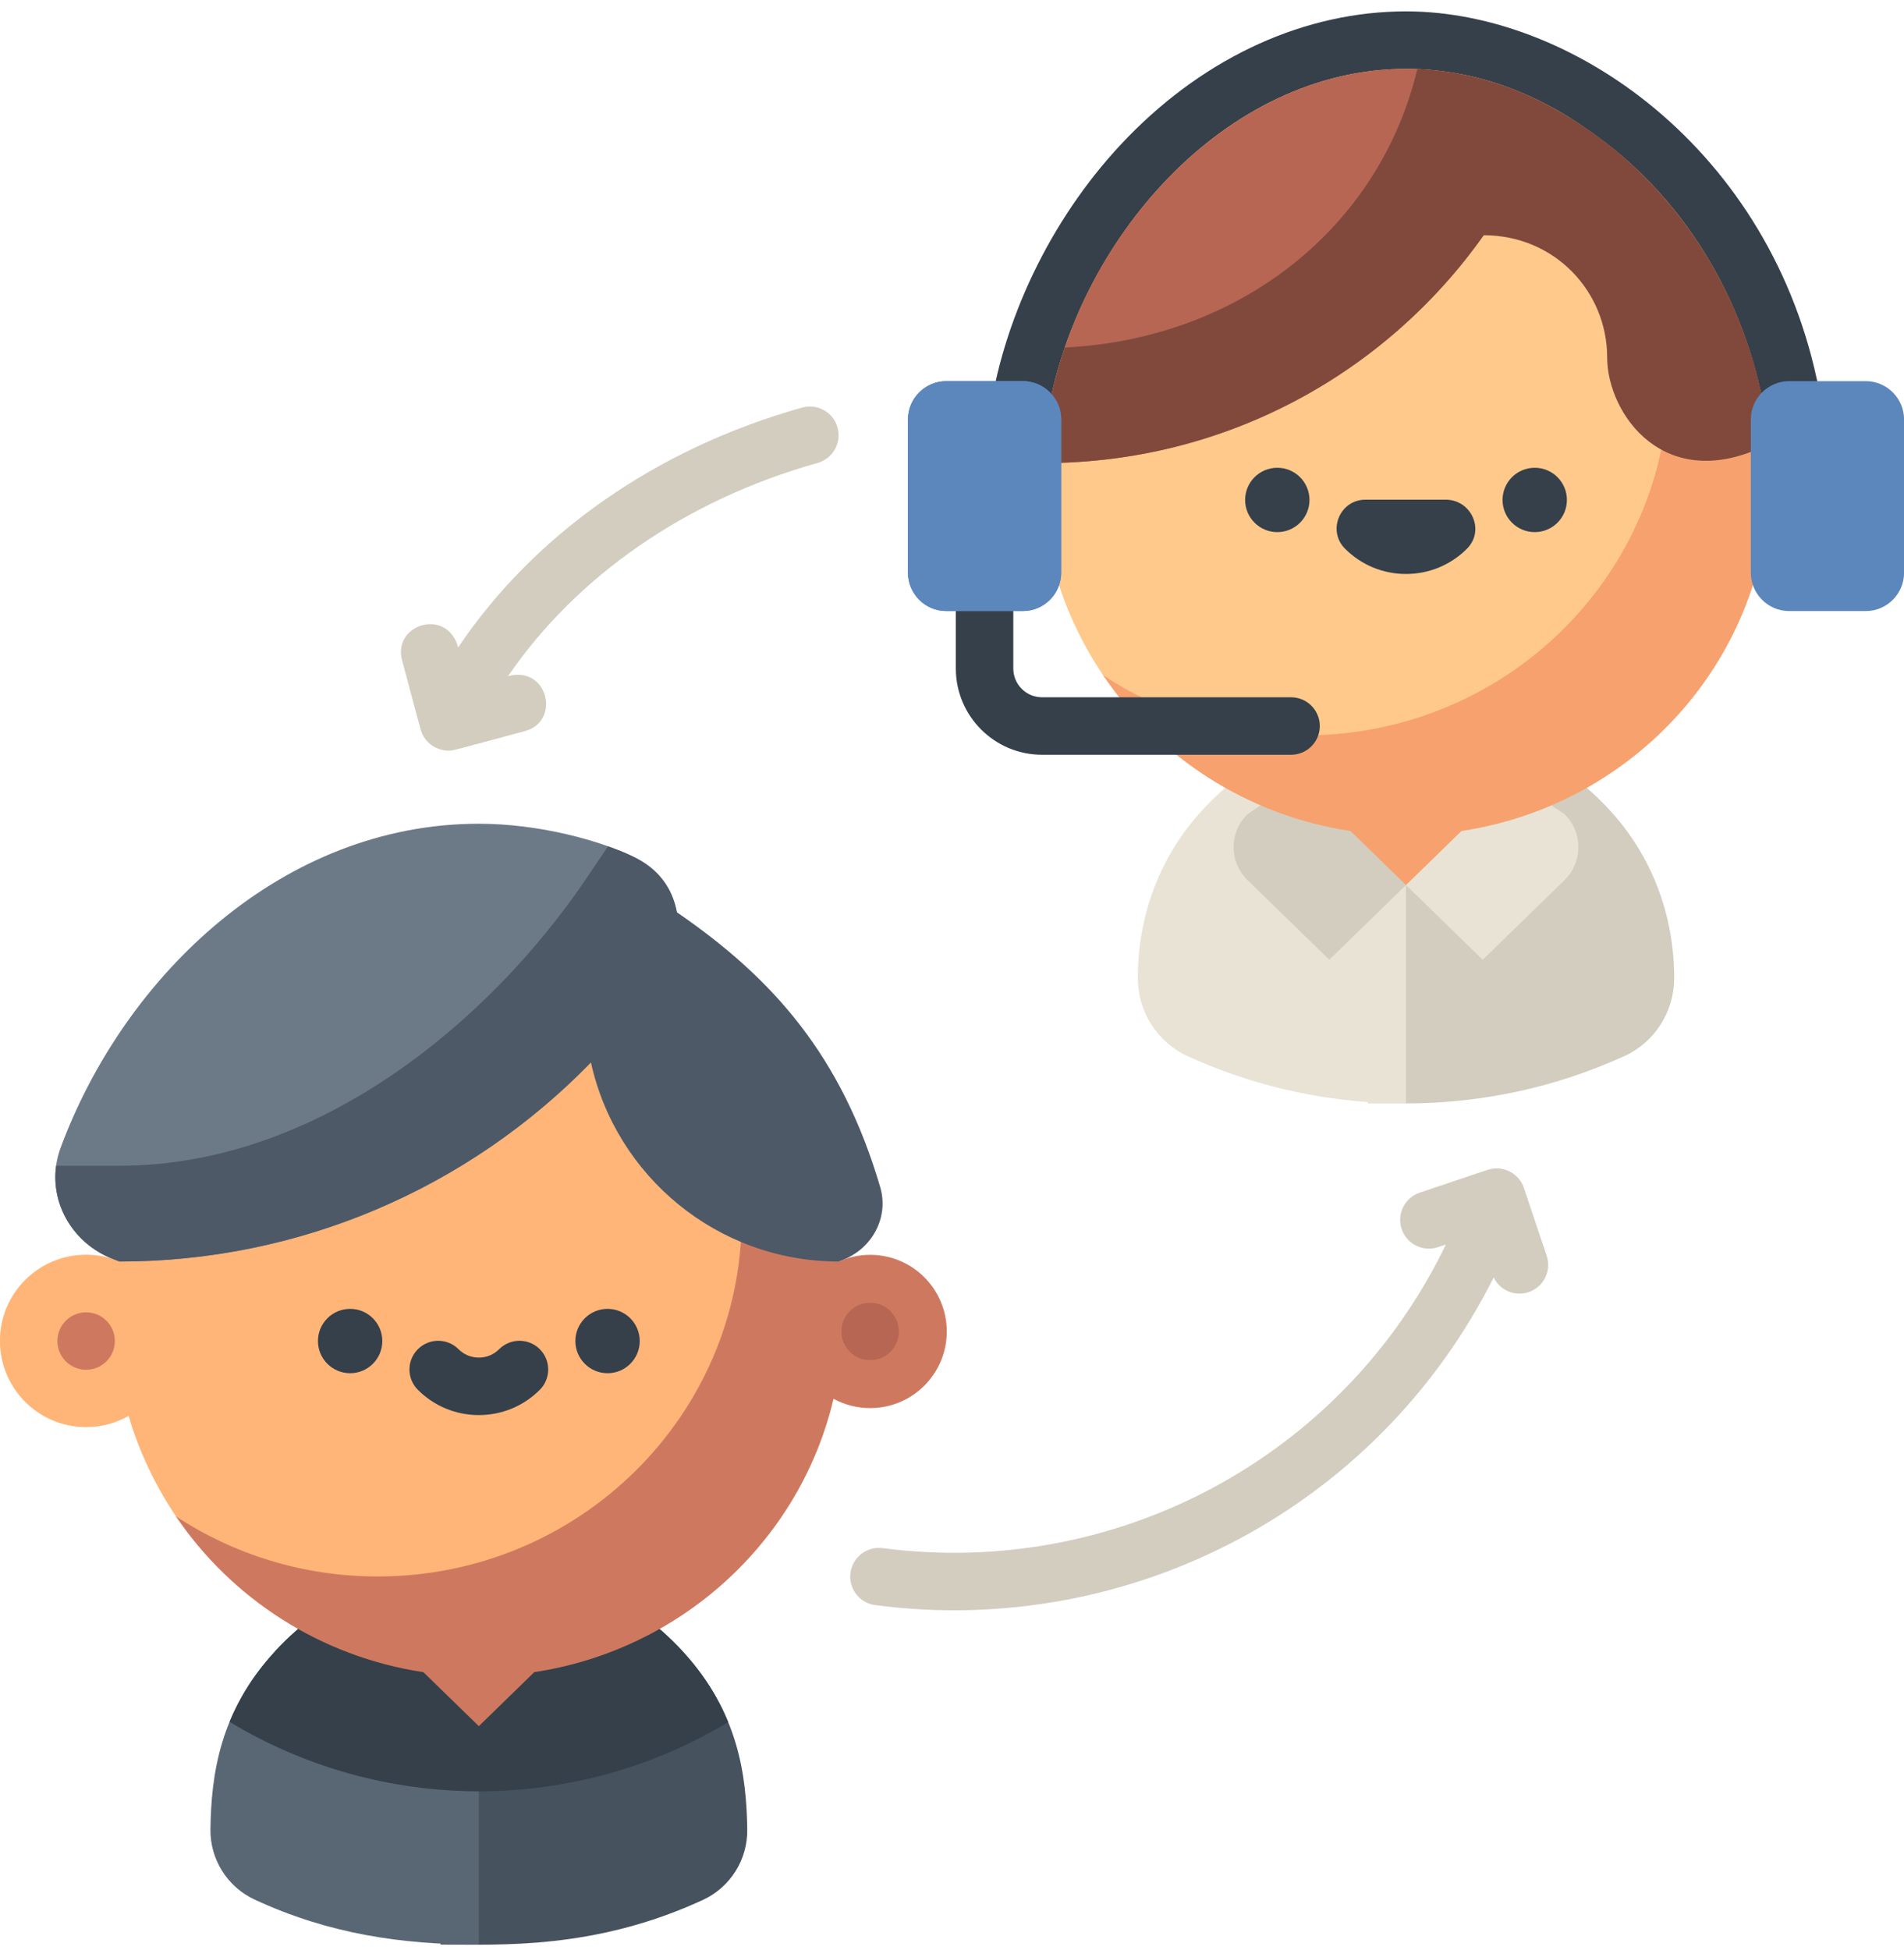
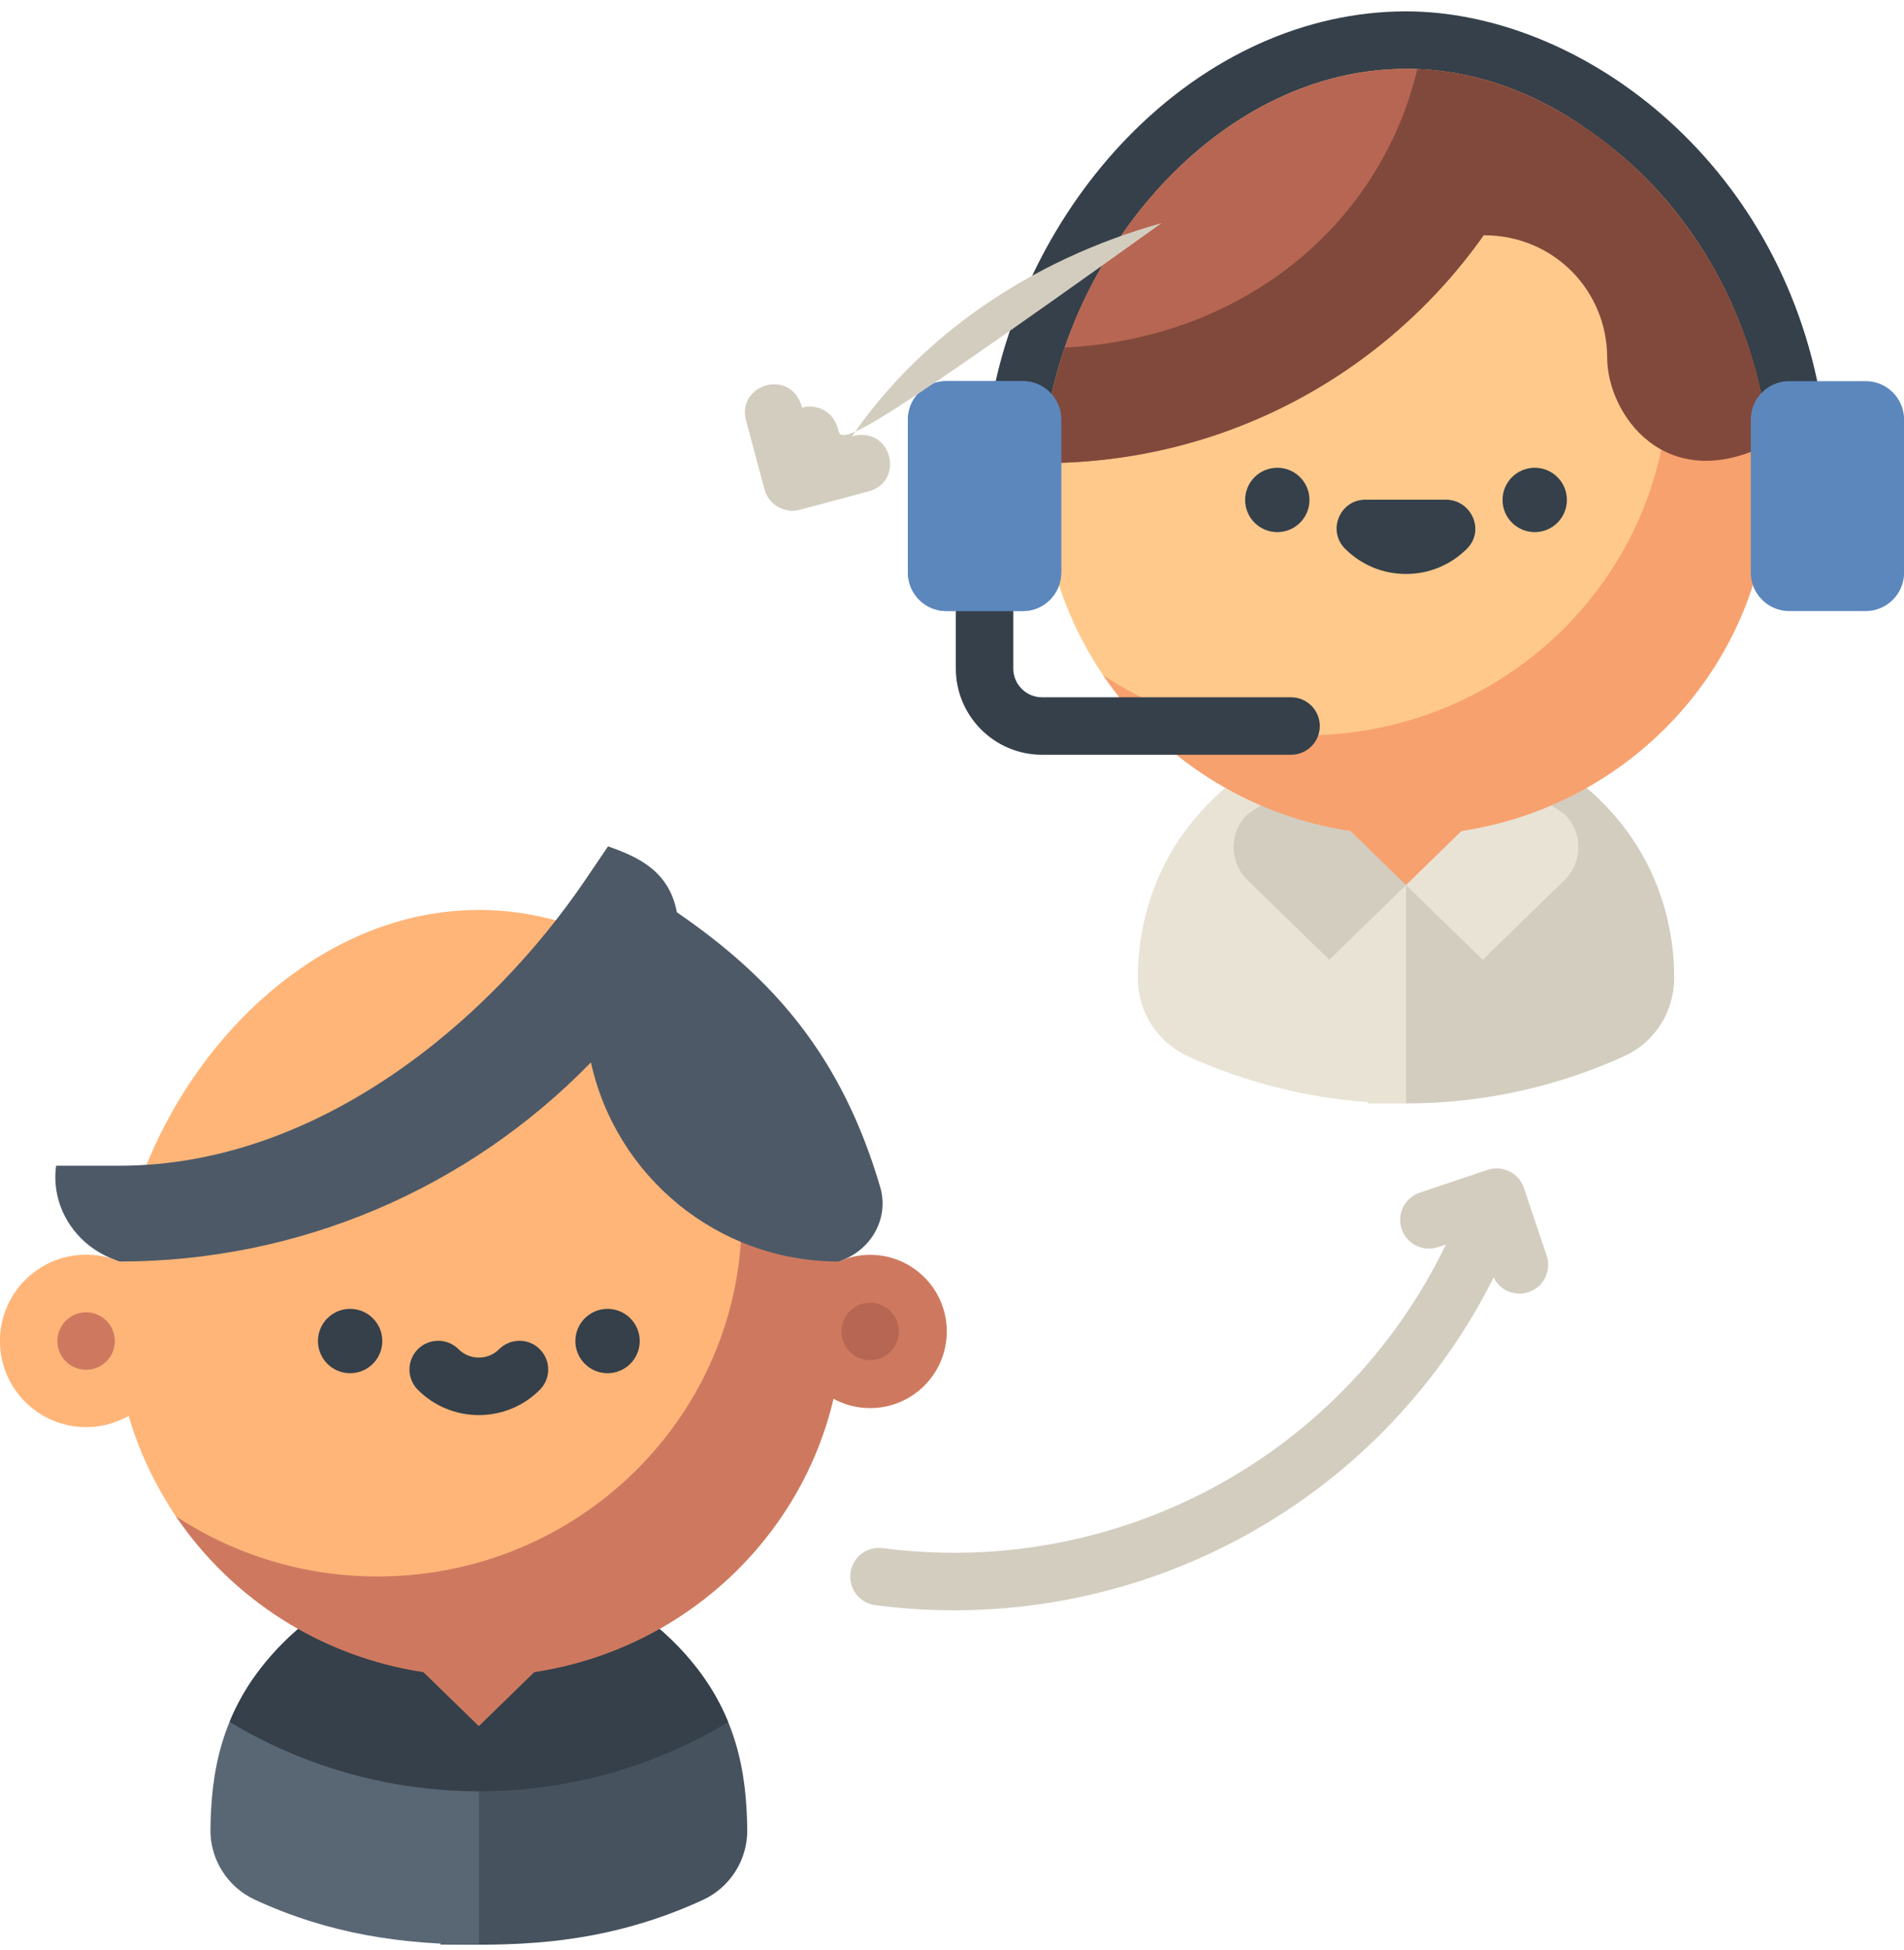
<svg xmlns="http://www.w3.org/2000/svg" height="617.2" preserveAspectRatio="xMidYMid meet" version="1.0" viewBox="4.6 86.4 602.8 617.2" width="602.8" zoomAndPan="magnify">
  <g>
    <path d="M220.738,609.155c0.005-0.001,0.009-0.003,0.014-0.005c-16.966-18.434-40.514-28.47-64.555-28.503 l-12.131,121.297c18.777,0,48.74,1.732,83.08-14.134c8.663-4.003,14.168-12.749,14.03-22.29 C240.931,648.352,238.335,628.269,220.738,609.155z" fill="#46525E" />
  </g>
  <g>
    <path d="M156.197,580.648c-24.041,0.033-47.59,10.07-64.554,28.504c0.004,0.001,0.008,0.002,0.013,0.005 c-17.563,19.075-20.177,39.097-20.433,56.256c-0.143,9.534,5.346,18.282,13.993,22.296c23.45,10.884,46.593,14.236,70.981,14.236 L156.197,580.648L156.197,580.648z" fill="#596775" />
  </g>
  <g>
    <path d="M235.151,631.545c-3.049-7.459-7.605-14.996-14.412-22.39c0.005-0.001,0.009-0.003,0.014-0.005 c-16.966-18.434-40.513-28.47-64.555-28.503c-24.041,0.033-47.59,10.07-64.554,28.503c0.005,0.002,0.008,0.003,0.013,0.005 c-6.78,7.366-11.326,14.871-14.375,22.299c23.781,14.37,51.056,21.973,78.943,21.973 C184.119,653.427,211.392,645.856,235.151,631.545z" fill="#35404A" />
  </g>
  <g>
    <path d="M213.947,393.847c-16.975-12.077-36.69-19.404-57.723-19.404c-57.375,0-104.951,54.53-113.782,111.254 c-3.252-1.368-6.823-2.125-10.573-2.125c-15.073,0-27.292,12.22-27.292,27.291c0,15.073,12.22,27.292,27.292,27.292 c4.894,0,9.479-1.295,13.452-3.549c3.334,11.39,8.45,22.036,14.962,31.769c3.191,4.771,21.479,19.079,47.546,24.535l62.119,12.999 l55.747-54.671C270.949,504.858,265.705,430.675,213.947,393.847z" fill="#FFB578" />
  </g>
  <g>
    <path d="M280.092,483.61c-3.544,0-6.9,0.777-9.936,2.144c-0.135-0.918-0.276-1.834-0.43-2.746 c-6.109-35.988-26.07-68.774-55.78-89.16c16.928,23.348,25.478,50.013,25.478,77.922c0,62.771-51.604,113.655-115.26,113.655 c-23.631,0-45.598-7.017-63.884-19.047c17.577,25.979,45.718,44.409,78.366,49.338l17.55,17.092l17.562-17.103 c46.03-6.939,83.16-40.728,94.293-84.715c0.152-0.603,0.29-1.211,0.431-1.815c3.449,1.884,7.404,2.956,11.609,2.956 c13.398,0,24.259-10.862,24.259-24.259C304.352,494.47,293.491,483.61,280.092,483.61z" fill="#CE795F" />
  </g>
  <g fill="#35404A">
    <circle cx="115.449" cy="510.902" r="10.187" />
    <circle cx="196.949" cy="510.902" r="10.187" />
    <path d="M156.197,534.34c-7.29,0-14.143-2.84-19.298-7.993c-3.553-3.553-3.553-9.313,0.001-12.866 c3.552-3.552,9.313-3.552,12.865,0c1.718,1.719,4.003,2.664,6.432,2.664s4.714-0.946,6.432-2.664c3.554-3.553,9.314-3.553,12.865,0 c3.554,3.552,3.554,9.313,0.002,12.866C170.341,531.5,163.487,534.34,156.197,534.34z" />
  </g>
  <g>
    <circle cx="31.864" cy="510.902" fill="#CE795F" r="9.097" />
  </g>
  <g>
    <circle cx="280.086" cy="507.87" fill="#B66652" r="9.097" />
  </g>
  <g>
-     <path d="M156.223,347.15c-61.894,0-112.04,47.671-132.413,102.511c-5.418,14.582,2.579,30.306,17.231,35.532 c0.469,0.167,0.933,0.348,1.394,0.541l0,0c71.781,0,135.079-36.318,172.522-91.581c8.295-12.244,4.493-29.332-8.707-36.003 C194.704,352.313,174.952,347.15,156.223,347.15z" fill="#6C7A88" />
-   </g>
+     </g>
  <g>
    <path d="M283.271,462.176c-12.204-41.468-33.782-66.005-64.373-86.995c-2.495-13.314-12.642-17.617-21.788-20.881 l-7.257,10.71c-29.608,43.701-83.885,90.398-147.418,90.398H22.364c-0.426,3.086-0.287,6.153,0.329,9.098h-0.012 c1.976,9.444,8.984,17.341,18.361,20.687c0.469,0.167,0.933,0.348,1.394,0.541c56.654,0,110.179-22.874,149.252-63.035 c7.926,36.049,40.037,63.033,78.467,63.034c0.001,0.007,0.002,0.014,0.003,0.021c0.408-0.183,0.82-0.355,1.235-0.516 C280.718,481.634,286.095,471.768,283.271,462.176z" fill="#4D5967" />
  </g>
  <g>
    <path d="M581.203,213.714C568.057,136.275,504.048,90,449.762,90c-31.814,0-63.116,14.155-88.133,39.859 c-22.783,23.408-38.684,55.041-43.627,86.789c-1.462,9.389-1.912,18.765-1.401,28.004h18.219h229.898h18.215 C583.527,234.469,582.967,224.101,581.203,213.714z" fill="#35404A" />
  </g>
  <g>
    <path d="M385.182,342.903c0.005,0.002,0.008,0.003,0.013,0.005c-13.575,14.746-20.367,33.629-20.367,53.075v0.033 c0,10.646,6.181,20.362,15.872,24.768c17.853,8.118,37.112,13.06,56.949,14.479l-0.044,0.433h12.013h0.117v-0.002l36.392-53.975 l-36.392-67.32C425.696,314.434,402.147,324.47,385.182,342.903z" fill="#E9E3D5" />
  </g>
  <g>
    <path d="M518.914,420.679c9.634-4.396,15.73-14.108,15.73-24.696l0,0c0-19.406-6.762-38.297-20.367-53.075 c0.005-0.001,0.009-0.003,0.014-0.005c-16.965-18.434-40.513-28.47-64.555-28.503v121.295 C474.274,435.678,497.744,430.337,518.914,420.679z" fill="#D3CDBF" />
  </g>
  <g>
    <path d="M499.862,344.08l-4.458-2.993h-45.667v25.472l0,0l24.287,23.653l25.839-25.165 C505.807,359.256,505.807,349.869,499.862,344.08z" fill="#E9E3D5" />
  </g>
  <g>
    <path d="M449.737,366.557v-25.472h-38.608h-7.057l-4.459,2.994c-5.944,5.79-5.944,15.177,0,20.966l25.839,25.165 L449.737,366.557z" fill="#D3CDBF" />
  </g>
  <g>
    <path d="M353.821,300.128c3.191,4.771,21.479,19.079,47.546,24.535l62.119,12.999l55.747-54.671 c45.256-44.382,40.012-118.565-11.746-155.393c-16.975-12.077-36.691-19.404-57.724-19.404c-57.375,0-104.95,54.53-113.781,111.254 C331.538,247.985,337.403,275.587,353.821,300.128z" fill="#FFC98C" />
  </g>
  <g>
    <path d="M467.296,349.455l-17.561,17.103l-17.55-17.092c-32.649-4.928-60.788-23.358-78.365-49.338 c18.285,12.031,40.252,19.048,63.883,19.048c63.655,0,115.26-50.886,115.26-113.655c0-27.908-8.55-54.575-25.477-77.922 c29.71,20.387,49.67,53.172,55.779,89.16C574.579,283.399,528.557,340.221,467.296,349.455z" fill="#F7A16E" />
  </g>
  <g fill="#35404A">
    <circle cx="408.989" cy="244.655" r="10.187" />
    <circle cx="490.489" cy="244.655" r="10.187" />
    <path d="M462.29,244.567l-25.58,0.009c-7.988,0.14-11.948,9.846-6.272,15.521 c5.155,5.155,12.008,7.992,19.298,7.992s14.144-2.84,19.299-7.992C474.869,254.262,470.395,244.567,462.29,244.567z" />
  </g>
  <g>
    <path d="M485.268,115.314c0,0.001-0.001,0.001-0.001,0.003C414.5,86.44,346.791,149.998,335.98,219.448 c-0.707,4.538-1.122,9.051-1.306,13.534c0.148,0,0.297,0.006,0.446,0.006c57.505,0,108.349-28.49,139.204-72.12l21.21-40.694 c0-0.001,0.001-0.004,0.002-0.005C492.591,118.579,488.796,116.751,485.268,115.314z" fill="#B66652" />
  </g>
  <g>
    <path d="M495.535,120.173c0-0.002,0.001-0.004,0.003-0.005c-2.948-1.589-6.742-3.418-10.27-4.854 c0,0.001-0.001,0.001-0.001,0.003c-7.749-3.163-15.63-5.211-22.778-6.23c-0.001,0.007-0.003,0.015-0.006,0.022 c-3.071-0.435-6.13-0.729-9.163-0.85c-12.029,50.432-56.516,85.476-111.617,88.148c-1.041,3.046-1.948,6.13-2.774,9.23 c-0.01,0-0.018,0.001-0.026,0.001c-2.563,9.631-3.849,18.447-4.226,27.343l0,0l0,0c0.003,0.003,0.003,0.003,0.005,0.005 c57.514,0,108.485-28.063,139.647-72.12c22.535,0,39.091,17.892,39.091,38.652c0,17.826,18.196,43.922,50.797,27.596 c0.105-0.054,0.23-0.052,0.346-0.077C560.956,183.981,535.615,141.753,495.535,120.173z" fill="#81493B" />
  </g>
  <g>
    <path d="M413.347,325.317h-78.843c-15.049,0-27.292-12.243-27.292-27.292v-18.194c0-5.024,4.074-9.098,9.098-9.098 c5.024,0,9.098,4.073,9.098,9.098v18.194c0,5.017,4.081,9.098,9.098,9.098h78.843c5.024,0,9.098,4.074,9.098,9.098 C422.445,321.243,418.372,325.317,413.347,325.317z" fill="#35404A" />
  </g>
  <g>
    <path d="M328.439,279.831H304.18c-6.671,0-12.13-5.458-12.13-12.131v-48.519 c0-6.671,5.458-12.13,12.13-12.13h24.259c6.671,0,12.13,5.458,12.13,12.13V267.7C340.569,274.373,335.112,279.831,328.439,279.831z" fill="#5C87BD" />
  </g>
  <g>
    <path d="M328.439,279.831H304.18c-6.671,0-12.13-5.458-12.13-12.131v-48.519 c0-6.671,5.458-12.13,12.13-12.13h24.259c6.671,0,12.13,5.458,12.13,12.13V267.7C340.569,274.373,335.112,279.831,328.439,279.831z" fill="#5C87BD" />
  </g>
  <g>
    <path d="M595.293,279.831h-24.26c-6.671,0-12.13-5.458-12.13-12.131v-48.519c0-6.671,5.458-12.13,12.13-12.13h24.26 c6.671,0,12.13,5.458,12.13,12.13V267.7C607.423,274.373,601.965,279.831,595.293,279.831z" fill="#5C87BD" />
  </g>
  <g fill="#D3CDBF">
    <path d="M494.277,483.91l-7.209-21.463c-1.446-4.304-5.92-6.939-10.453-6.008c-0.946,0.196,0.089-0.107-22.53,7.489 c-4.762,1.598-7.327,6.756-5.728,11.519c1.601,4.763,6.756,7.329,11.521,5.729l2.497-0.839 c-32.824,67.967-105.127,105.726-178.322,96.117c-4.984-0.642-9.549,2.855-10.203,7.837c-0.653,4.981,2.855,9.549,7.837,10.203 c80.598,10.566,159.212-30.719,195.799-103.723c1.979,4.087,6.694,6.13,11.063,4.658 C493.311,493.832,495.877,488.674,494.277,483.91z" />
-     <path d="M269.76,221.728c-1.355-4.837-6.375-7.66-11.215-6.305c-46.229,12.954-84.828,40.099-108.9,75.925 c-3.416-12.738-20.822-7.399-17.751,4.05c5.961,22.234,5.852,22.145,6.377,23.294c2.772,6.035,9.683,5.319,8.268,5.319 c0.001,0,0.001,0,0,0c1.655,0,0.916,0.074,24.231-6.175c11.45-3.068,7.336-20.804-5.31-17.413 c21.718-31.729,56.412-55.829,97.995-67.48C268.293,231.589,271.115,226.566,269.76,221.728z" />
+     <path d="M269.76,221.728c-1.355-4.837-6.375-7.66-11.215-6.305c-3.416-12.738-20.822-7.399-17.751,4.05c5.961,22.234,5.852,22.145,6.377,23.294c2.772,6.035,9.683,5.319,8.268,5.319 c0.001,0,0.001,0,0,0c1.655,0,0.916,0.074,24.231-6.175c11.45-3.068,7.336-20.804-5.31-17.413 c21.718-31.729,56.412-55.829,97.995-67.48C268.293,231.589,271.115,226.566,269.76,221.728z" />
  </g>
</svg>